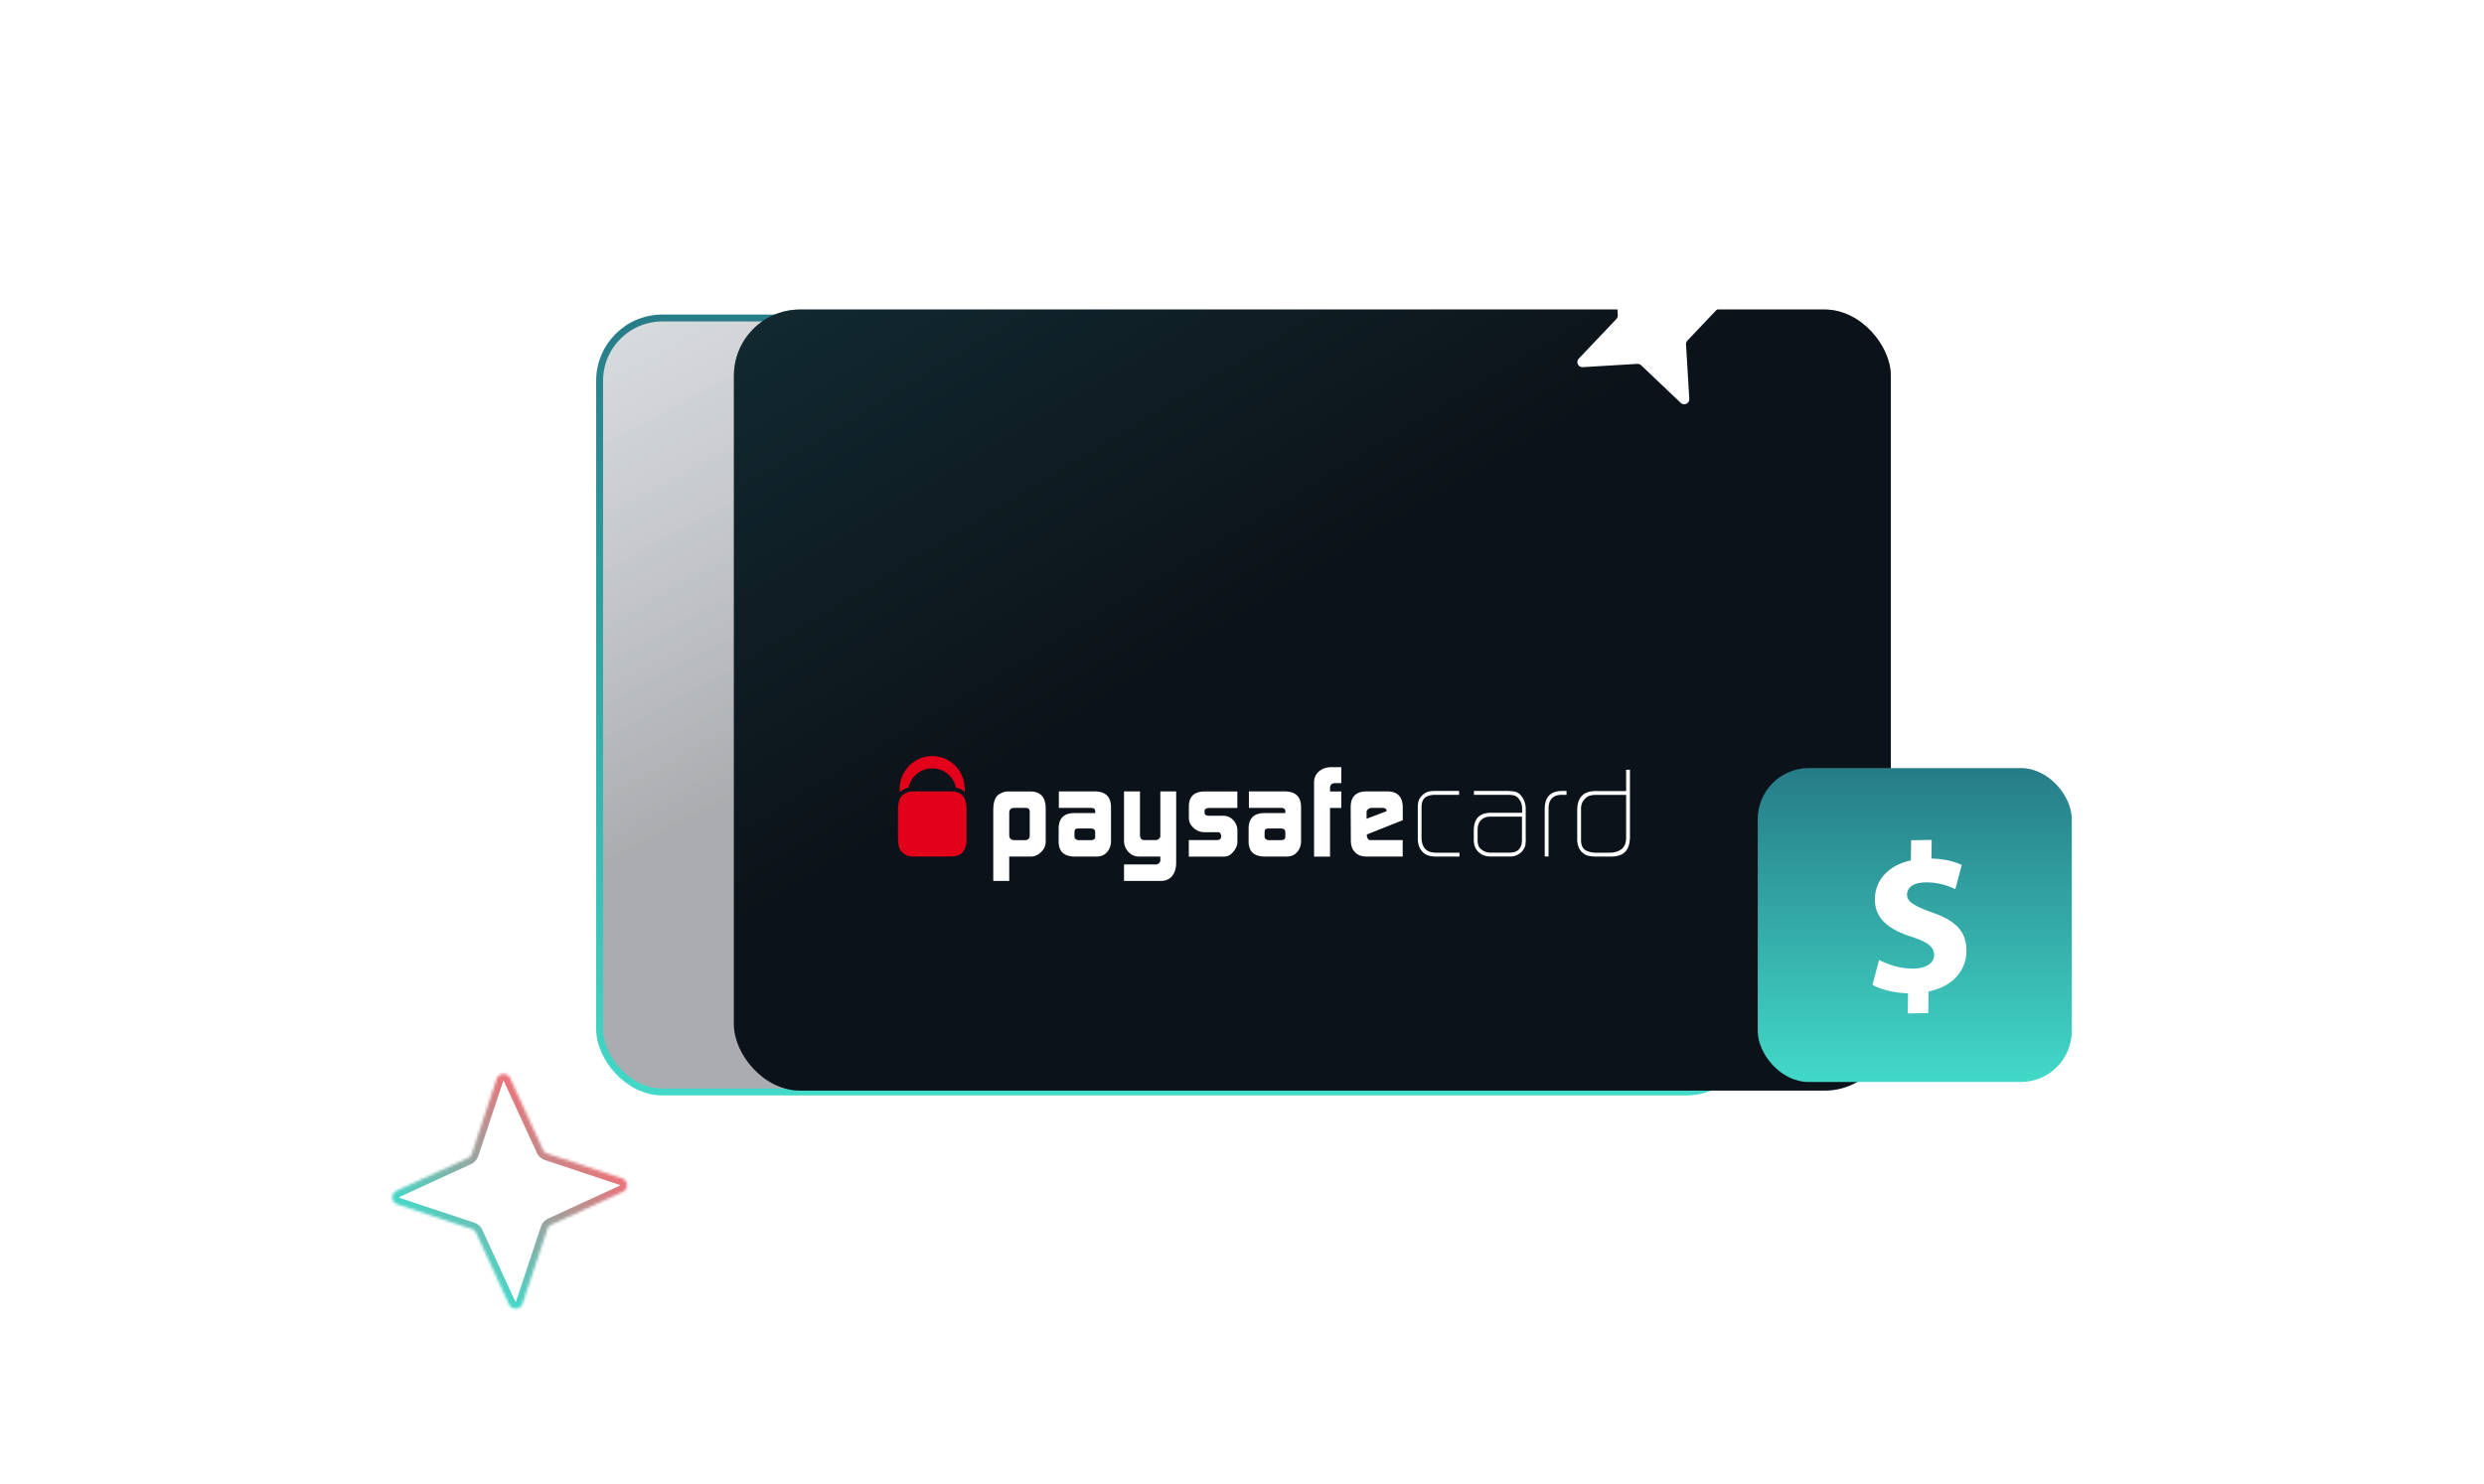
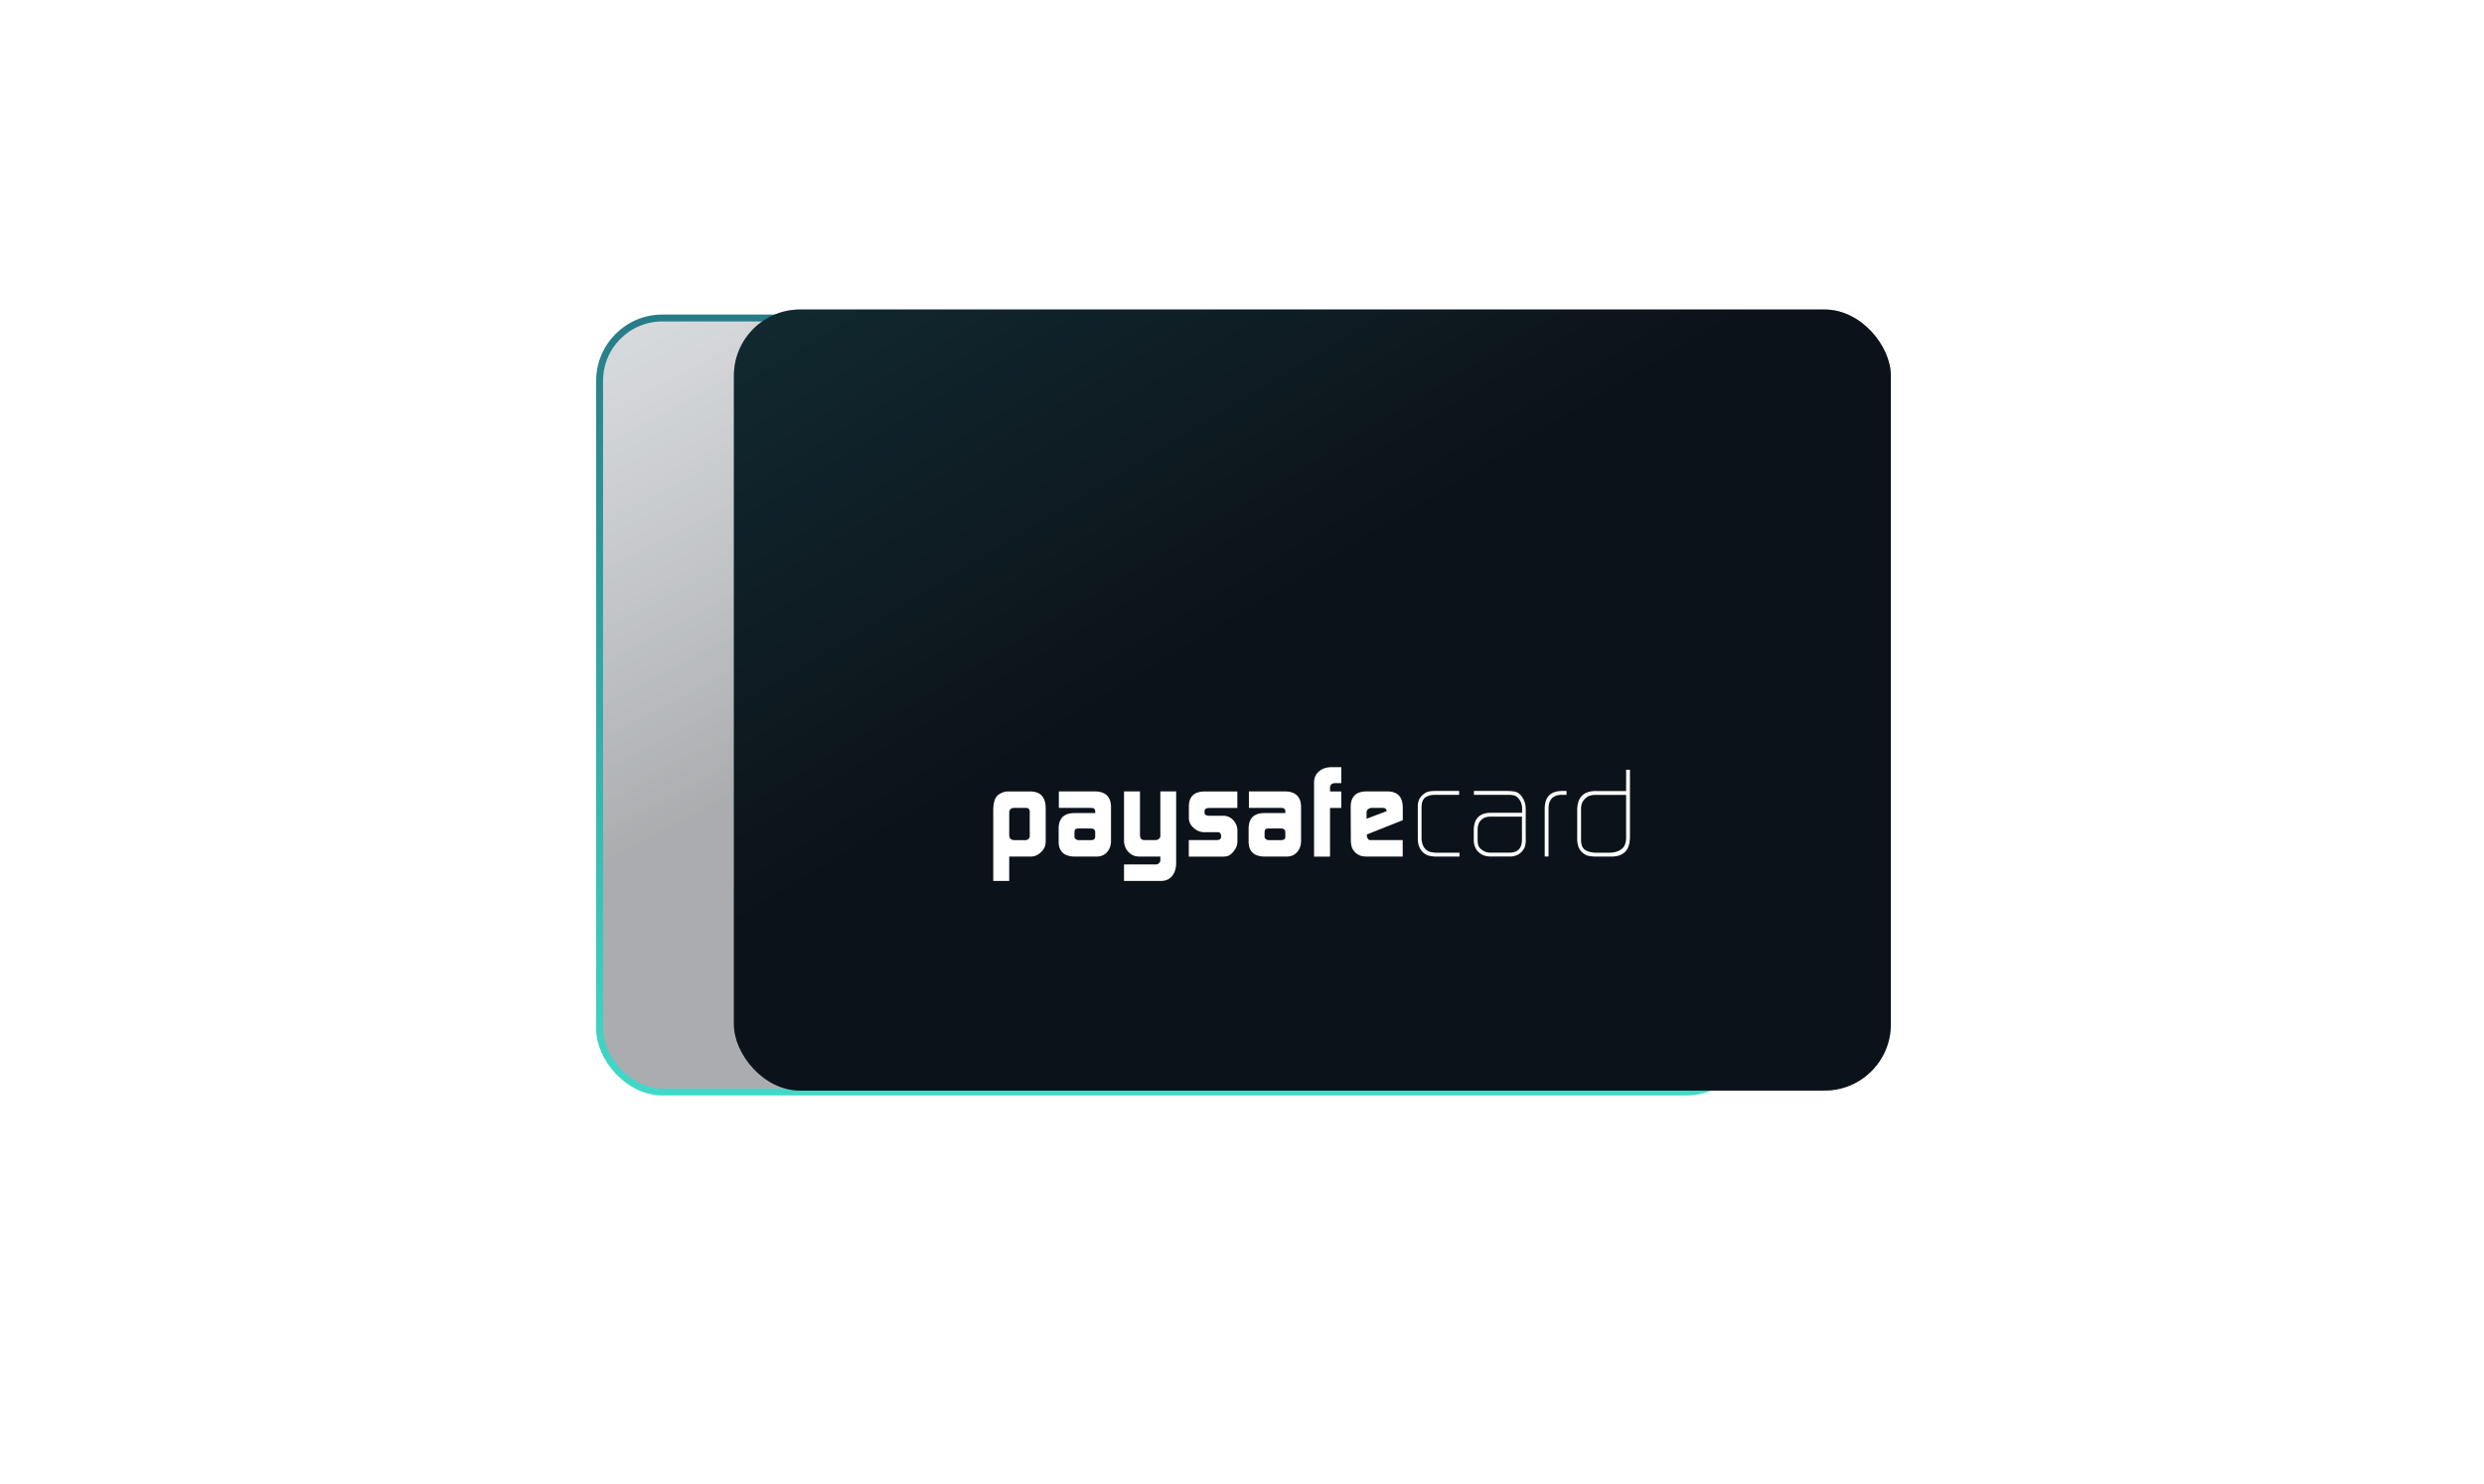
<svg xmlns="http://www.w3.org/2000/svg" width="900" height="538" fill="none">
  <rect x="217.25" y="115.25" width="416.5" height="280.5" rx="22.75" fill="url(#a)" fill-opacity=".35" stroke="url(#b)" stroke-width="2.5" />
  <g filter="url(#c)">
    <rect x="265.912" y="154.406" width="419.18" height="283.07" rx="24" fill="#0C1219" />
    <rect x="265.912" y="154.406" width="419.18" height="283.07" rx="24" fill="url(#d)" fill-opacity=".35" />
  </g>
  <path d="M373.121 294.232c-.026-.923-.471-1.397-1.308-1.423h-4.502c-1.073.052-1.623.659-1.649 1.766v8.145c.026 1.134.628 1.714 1.806 1.767h4.109c.419 0 .785-.158 1.073-.475.288-.237.445-.553.445-.949v-8.831h.026zm-13.217-1.133c.026-2.03.471-3.586 1.361-4.64.445-.448 1.021-.817 1.727-1.134.733-.316 1.414-.474 2.094-.474h8.245c3.638.026 5.496 2.03 5.548 6.01v12.258c-.026 1.424-.576 2.637-1.649 3.665-1.047 1.08-2.303 1.634-3.768 1.66h-7.8v8.832h-5.784v-26.177M389.322 303.301c0 .343.157.606.471.817.262.237.628.369 1.047.369h4.423c.995 0 1.518-.395 1.545-1.186v-1.661c0-.923-.524-1.371-1.597-1.371h-4.397c-.576 0-.968.106-1.204.29-.209.211-.314.633-.314 1.266v1.476h.026zm7.486-9.2c.026-.897-.498-1.318-1.545-1.292h-11.62v-5.984h13.086c3.821.053 5.758 1.924 5.81 5.588v12.496c-.026 1.582-.523 2.873-1.439 3.928-.969 1.081-2.225 1.608-3.769 1.608h-7.904c-3.848-.027-5.81-1.793-5.863-5.325v-4.824c.026-3.691 1.885-5.563 5.601-5.615h7.669v-.58M418.766 313.318c.445-.026.864-.184 1.178-.501.314-.29.471-.606.471-.949v-1.423h-7.38c-.969 0-1.728-.132-2.304-.369-.602-.238-1.203-.633-1.832-1.239-.575-.633-.994-1.292-1.256-1.977-.262-.633-.393-1.424-.393-2.399v-17.636h5.785v15.738c0 1.265.523 1.898 1.544 1.898h4.083c.497 0 .916-.158 1.256-.475.34-.29.497-.606.497-1.002v-16.159h5.732v26.019c-.026 1.924-.523 3.479-1.466 4.639-.968 1.16-2.277 1.767-3.952 1.793H407.25v-5.984h11.516M430.675 304.46h10.286c.942-.026 1.439-.421 1.466-1.133v-.527c0-.159-.053-.317-.131-.501-.236-.448-.524-.686-.838-.686h-5.103c-1.518-.026-2.801-.553-3.9-1.581-1.099-.949-1.649-2.083-1.701-3.454v-4.429c.052-3.479 1.936-5.245 5.627-5.298h11.934v5.984h-10.102c-1.178 0-1.78.369-1.78 1.107v.58c0 .765.602 1.134 1.832 1.134h5.078c1.361.026 2.512.553 3.481 1.581.968 1.028 1.465 2.241 1.518 3.665v4.349c-.027 1.213-.602 2.452-1.675 3.664-.524.607-1.074 1.002-1.597 1.239-.55.211-1.309.317-2.277.317h-12.066v-6.011M458.183 303.301c0 .343.157.606.471.817.261.237.602.369 1.047.369h4.449c.995 0 1.518-.395 1.544-1.186v-1.661c0-.923-.523-1.371-1.596-1.371h-4.397c-.576 0-.969.106-1.204.29-.21.211-.314.633-.314 1.266v1.476zm7.511-9.2c.026-.897-.497-1.318-1.57-1.292h-11.621v-5.984h13.086c3.822.053 5.758 1.924 5.811 5.588v12.496c-.026 1.582-.524 2.873-1.44 3.928-.968 1.081-2.224 1.608-3.769 1.608h-7.93c-3.847-.027-5.81-1.793-5.863-5.325v-4.824c.027-3.691 1.885-5.563 5.601-5.615h7.695v-.58M476.111 283.451c.026-1.608.628-2.9 1.779-3.875 1.126-.976 2.591-1.503 4.423-1.529h3.665v5.773h-2.225c-1.23.026-1.832.606-1.858 1.766v1.265h4.083v5.984h-4.083v17.636h-5.784v-27.02M502.388 293.995v-.132a.938.938 0 00-.367-.764c-.261-.185-.602-.29-.994-.29h-4.031c-.523 0-.942.158-1.256.448-.393.264-.602.633-.602 1.081v2.399l7.25-2.742zm-7.145 8.436v.369c0 .474.13.87.366 1.133.183.343.419.528.759.528h11.856v5.984h-12.615c-1.152 0-2.041-.106-2.67-.317a5.065 5.065 0 01-1.858-1.133c-.628-.633-1.073-1.265-1.282-1.951-.236-.685-.367-1.608-.367-2.741l-.052-11.969c.052-3.611 1.937-5.456 5.627-5.509h7.773c3.586.053 5.418 1.977 5.47 5.72v4.719l-13.007 5.167zM520.499 310.444c-.864 0-1.675-.079-2.408-.237-.759-.132-1.518-.474-2.277-1.081-.785-.685-1.335-1.476-1.649-2.346-.314-.844-.471-1.819-.471-2.873v-11.125c-.026-.896.053-1.714.262-2.399.183-.685.602-1.371 1.23-2.03.707-.685 1.413-1.16 2.172-1.397.733-.184 1.545-.29 2.461-.29h8.846v1.397h-8.637c-1.518 0-2.722.317-3.612.949-.89.686-1.361 1.872-1.361 3.559v11.151c0 .791.131 1.555.367 2.294.235.711.654 1.37 1.23 1.924.628.474 1.256.791 1.858.896a9.902 9.902 0 002.042.211h8.244v1.397h-8.297M551.435 295.972h-11.594c-1.387.026-2.486.474-3.272 1.291-.811.844-1.204 2.004-1.204 3.48v3.559c0 .685.079 1.318.21 1.898.157.606.497 1.134 1.073 1.582.994.843 2.12 1.239 3.324 1.239h7.04c2.932-.027 4.423-1.582 4.423-4.693v-8.356zm1.388 8.04c0 .896-.079 1.687-.184 2.373-.183.764-.575 1.476-1.151 2.161-1.204 1.292-2.722 1.925-4.502 1.872h-6.91c-1.805 0-3.245-.527-4.37-1.608-1.152-1.055-1.728-2.531-1.728-4.429v-3.585c.053-4.06 2.068-6.142 6.02-6.221h11.49v-1.582c0-1.292-.367-2.425-1.126-3.401-.471-.632-1.02-1.054-1.649-1.265a8.868 8.868 0 00-2.146-.264h-12.536v-1.397h11.856c1.099 0 2.067.079 2.957.237.445.079.864.264 1.257.528.418.237.785.606 1.125 1.08 1.073 1.398 1.597 2.979 1.57 4.772v10.729M565.804 288.063c-3.219.053-4.815 1.819-4.737 5.299v17.056h-1.387v-17.03c-.052-4.481 2.041-6.722 6.36-6.722h1.544v1.397h-1.78M589.176 288.09h-10.94c-.785 0-1.492.079-2.12.264-.654.158-1.308.554-1.91 1.213-.576.606-.943 1.212-1.1 1.792-.209.607-.288 1.318-.261 2.162v10.887c0 1.819.523 3.032 1.57 3.691.523.316 1.099.527 1.727.685a8.868 8.868 0 002.146.264h4.764c1.78 0 3.245-.422 4.371-1.239 1.125-.791 1.701-2.135 1.753-4.06V288.09zm1.361 15.738c-.131 4.508-2.486 6.722-7.092 6.617h-5.13c-1.073 0-2.042-.105-2.906-.29-.889-.237-1.727-.764-2.538-1.608-.602-.765-.995-1.529-1.152-2.32a8.366 8.366 0 01-.262-2.61v-10.123c.053-4.56 2.356-6.854 6.858-6.801h10.861v-7.724h1.387v24.859" fill="#fff" />
-   <path d="M327.816 285.928a5.479 5.479 0 011.361-.448c.837-4.007 4.371-7.012 8.584-7.012a8.756 8.756 0 018.585 7.012c1.309.237 2.382.764 3.193 1.555.026-.764 0-1.502-.078-2.214-.524-6.063-5.575-10.808-11.726-10.808-6.307.026-11.463 5.061-11.725 11.388a18.53 18.53 0 00-.026 1.713 6.865 6.865 0 011.832-1.186z" fill="#E3001B" />
-   <path d="M344.645 286.825h-14.107c-.68 0-1.387.158-2.093.474-.707.317-1.283.686-1.728 1.134-.864 1.054-1.335 2.61-1.361 4.64v11.098c.026 2.03.471 3.585 1.361 4.639.471.449 1.021.818 1.728 1.134.732.316 1.439.474 2.093.474h14.107c3.638-.026 5.497-2.056 5.549-6.036v-11.52c-.052-3.981-1.911-6.011-5.549-6.037z" fill="#E3001B" />
-   <rect x="636.863" y="278.364" width="113.783" height="113.783" rx="18.501" fill="url(#e)" />
-   <path d="M691.207 367.309l.1-7.309c-5.088-.138-10.007-1.432-12.874-3.068l2.403-9.043c3.167 1.709 7.629 3.24 12.568 3.151 4.334-.082 7.317-1.827 7.362-4.903.041-2.921-2.365-4.725-7.963-6.544-8.091-2.617-13.587-6.364-13.486-13.823.093-6.769 4.875-12.164 13.027-13.931l.1-7.309 7.446-.137-.093 6.768c5.088.137 8.492 1.151 10.984 2.334l-2.321 8.733c-1.964-.809-5.436-2.515-10.91-2.414-4.938.094-6.563 2.273-6.595 4.427-.034 2.54 2.603 4.105 9.029 6.446 9.001 3.063 12.589 7.224 12.495 14.148-.094 6.848-4.958 12.779-13.72 14.481l-.107 7.846-7.446.138.001.009zM610.875 124.805l1.187 19.755c.099 1.656-1.882 2.592-3.103 1.444l-14.351-13.626a1.853 1.853 0 00-1.378-.503l-19.755 1.187c-1.656.099-2.592-1.882-1.444-3.103l13.626-14.351c.347-.362.529-.861.503-1.378l-1.187-19.755c-.099-1.656 1.882-2.592 3.103-1.444l14.352 13.626c.361.347.861.529 1.378.503l19.754-1.187c1.656-.099 2.592 1.882 1.445 3.103l-13.627 14.351a1.853 1.853 0 00-.503 1.378z" fill="#fff" />
  <mask id="g" fill="#fff">
-     <path d="M198.309 418.096l27.024 8.976c2.265.754 2.456 3.901.27 4.918l-25.877 11.886a2.666 2.666 0 00-1.408 1.572l-8.977 27.024c-.753 2.265-3.9 2.456-4.917.27l-11.886-25.877a2.668 2.668 0 00-1.572-1.408l-27.024-8.977c-2.265-.753-2.457-3.9-.271-4.917l25.877-11.886a2.667 2.667 0 001.409-1.572l8.976-27.024c.754-2.265 3.901-2.457 4.918-.271l11.886 25.877a2.664 2.664 0 001.572 1.409z" />
-   </mask>
+     </mask>
  <path d="M198.309 418.096l-.811 2.364.011.004.012.004.788-2.372zm27.024 8.976l.789-2.372h-.001l-.788 2.372zm.27 4.918l1.044 2.272.011-.006-1.055-2.266zm-25.877 11.886l1.033 2.276.011-.005-1.044-2.271zm-1.408 1.572l-2.365-.811-.004.011-.003.012 2.372.788zm-8.977 27.024l2.373.789v-.001l-2.373-.788zm-4.917.27l-2.272 1.044.005.011 2.267-1.055zm-11.886-25.877l-2.277 1.033.005.011 2.272-1.044zm-1.572-1.408l.811-2.365-.012-.004-.011-.003-.788 2.372zm-27.024-8.977l-.789 2.373h.001l.788-2.373zm-.271-4.917l-1.043-2.272-.011.005 1.054 2.267zm25.877-11.886l-1.032-2.277-.011.005 1.043 2.272zm1.409-1.572l2.365.811.003-.012.004-.011-2.372-.788zm8.976-27.024l-2.372-.789v.001l2.372.788zm4.918-.271l2.272-1.043-.006-.011-2.266 1.054zm11.886 25.877l2.276-1.032-.005-.011-2.271 1.043zm.784 3.781l27.024 8.977 1.576-4.745-27.024-8.977-1.576 4.745zm27.023 8.976a.216.216 0 01.059.028.057.057 0 01.011.011.182.182 0 01.027.092.175.175 0 01-.016.094.05.05 0 01-.012.014.228.228 0 01-.064.04l2.109 4.533c4.238-1.971 3.874-8.089-.536-9.556l-1.578 4.744zm.016.274l-25.877 11.886 2.087 4.543 25.877-11.885-2.087-4.544zm-25.866 11.881a5.164 5.164 0 00-2.741 3.038l4.73 1.621c.027-.078.07-.103.076-.106l-2.065-4.553zm-2.748 3.061l-8.977 27.024 4.745 1.576 8.977-27.024-4.745-1.576zm-8.977 27.023a.2.2 0 01-.027.059.057.057 0 01-.011.011.187.187 0 01-.093.027.174.174 0 01-.093-.016.071.071 0 01-.015-.012.238.238 0 01-.039-.064l-4.534 2.109c1.972 4.238 8.089 3.874 9.557-.536l-4.745-1.578zm-.273.016l-11.886-25.877-4.544 2.087 11.886 25.877 4.544-2.087zm-11.881-25.866a5.166 5.166 0 00-3.038-2.741l-1.622 4.73c.078.027.104.07.106.076l4.554-2.065zm-3.061-2.748l-27.024-8.977-1.576 4.745 27.024 8.977 1.576-4.745zm-27.023-8.977a.2.2 0 01-.059-.027.057.057 0 01-.011-.011.185.185 0 01-.028-.093.178.178 0 01.017-.093c.002-.005.006-.009.011-.015a.277.277 0 01.065-.039l-2.109-4.534c-4.238 1.972-3.874 8.089.536 9.557l1.578-4.745zm-.016-.273l25.877-11.886-2.087-4.544-25.877 11.886 2.087 4.544zm25.866-11.881a5.17 5.17 0 002.741-3.038l-4.73-1.622c-.027.078-.071.104-.076.106l2.065 4.554zm2.748-3.061l8.977-27.024-4.745-1.576-8.977 27.024 4.745 1.576zm8.976-27.023a.216.216 0 01.028-.059.057.057 0 01.011-.011.18.18 0 01.092-.028c.05-.002.082.01.094.017a.034.034 0 01.014.011c.005.006.021.024.04.065l4.533-2.109c-1.971-4.238-8.089-3.874-9.556.536l4.744 1.578zm.274-.016l11.886 25.877 4.543-2.087-11.885-25.877-4.544 2.087zm11.881 25.866a5.162 5.162 0 003.038 2.74l1.621-4.729c-.078-.027-.103-.071-.106-.076l-4.553 2.065z" fill="url(#f)" mask="url(#g)" />
  <defs>
    <linearGradient id="a" x1="216" y1="34.5" x2="333" y2="255" gradientUnits="userSpaceOnUse">
      <stop stop-color="#647282" stop-opacity=".43" />
      <stop offset="1" stop-color="#0C1219" />
    </linearGradient>
    <linearGradient id="b" x1="425.5" y1="114" x2="425.5" y2="397" gradientUnits="userSpaceOnUse">
      <stop stop-color="#267C87" />
      <stop offset="1" stop-color="#42D9C8" />
    </linearGradient>
    <linearGradient id="d" x1="265.912" y1="74.886" x2="399.967" y2="296.02" gradientUnits="userSpaceOnUse">
      <stop stop-color="#1F6C75" />
      <stop offset="1" stop-color="#0C1219" />
    </linearGradient>
    <linearGradient id="e" x1="693.755" y1="278.364" x2="693.755" y2="392.147" gradientUnits="userSpaceOnUse">
      <stop stop-color="#267C87" />
      <stop offset="1" stop-color="#42D9C8" />
    </linearGradient>
    <linearGradient id="f" x1="205.242" y1="408.773" x2="164.032" y2="454.78" gradientUnits="userSpaceOnUse">
      <stop stop-color="#ED7177" />
      <stop offset="1" stop-color="#42D9C8" />
    </linearGradient>
    <filter id="c" x="198.672" y="44.936" width="553.66" height="417.55" filterUnits="userSpaceOnUse" color-interpolation-filters="sRGB">
      <feFlood flood-opacity="0" result="BackgroundImageFix" />
      <feColorMatrix in="SourceAlpha" values="0 0 0 0 0 0 0 0 0 0 0 0 0 0 0 0 0 0 127 0" result="hardAlpha" />
      <feOffset dy="-42.23" />
      <feGaussianBlur stdDeviation="33.62" />
      <feComposite in2="hardAlpha" operator="out" />
      <feColorMatrix values="0 0 0 0 0 0 0 0 0 0 0 0 0 0 0 0 0 0 0.25 0" />
      <feBlend in2="BackgroundImageFix" result="effect1_dropShadow_11999_13876" />
      <feBlend in="SourceGraphic" in2="effect1_dropShadow_11999_13876" result="shape" />
    </filter>
  </defs>
</svg>